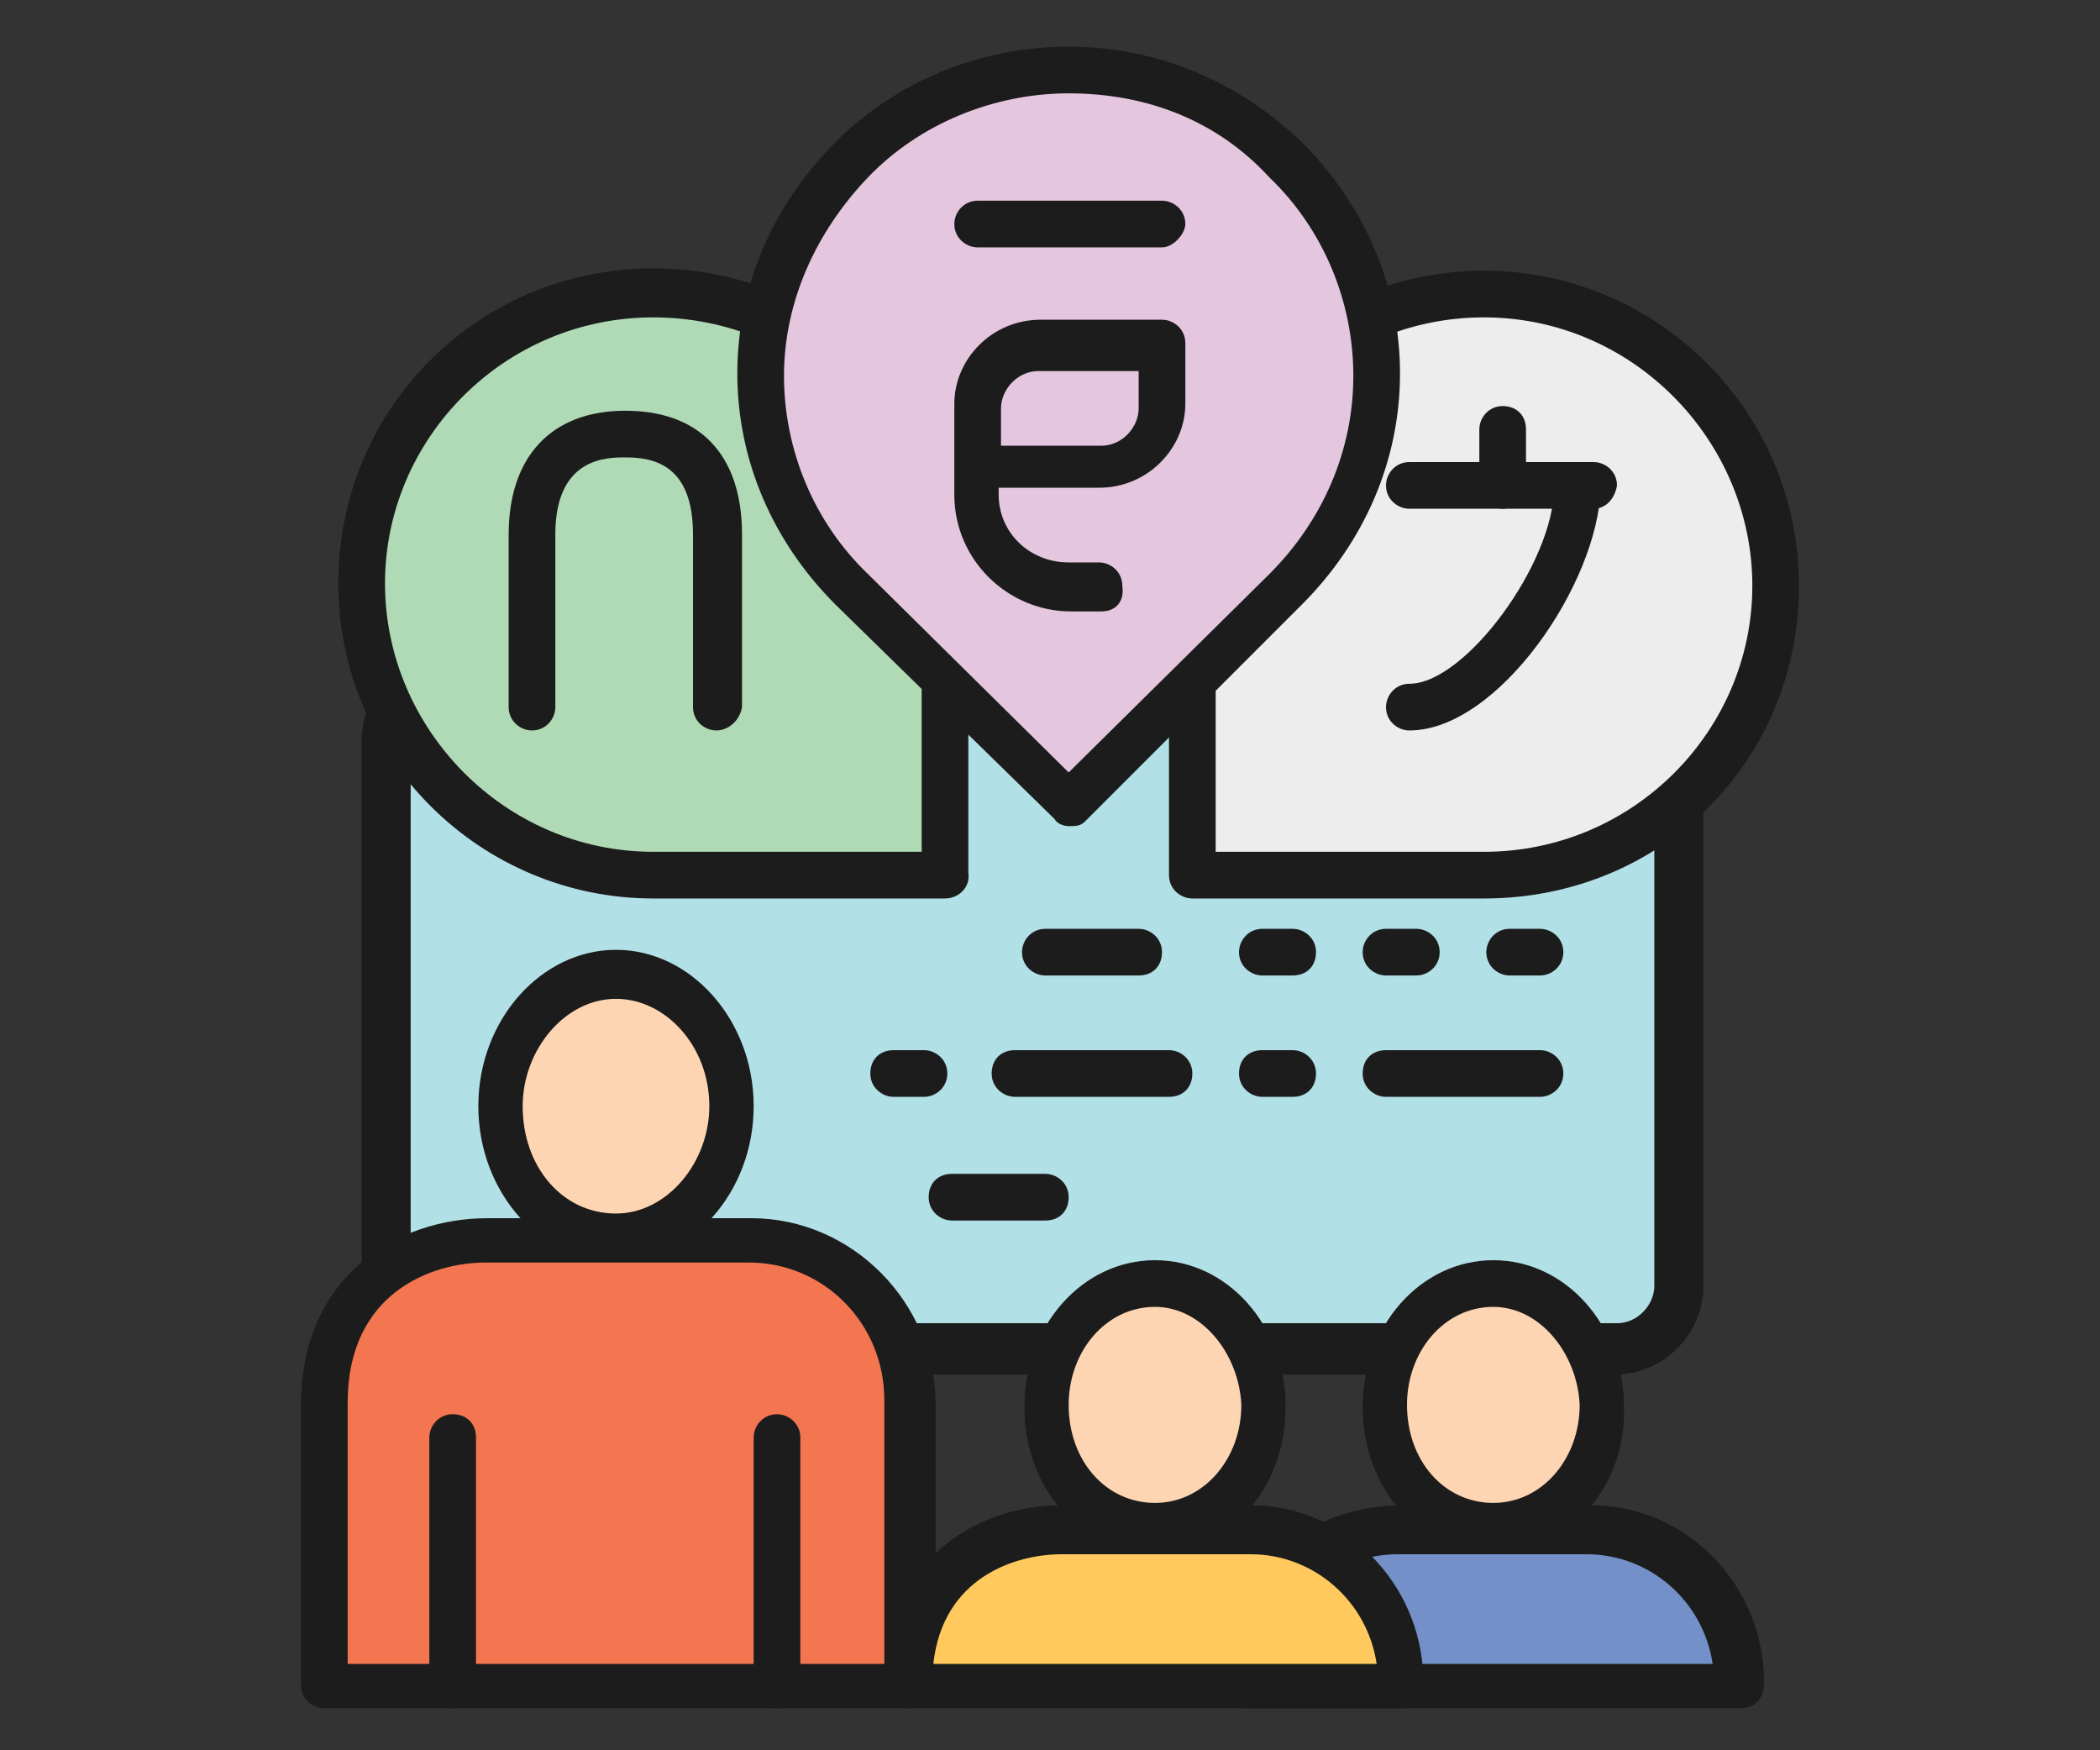
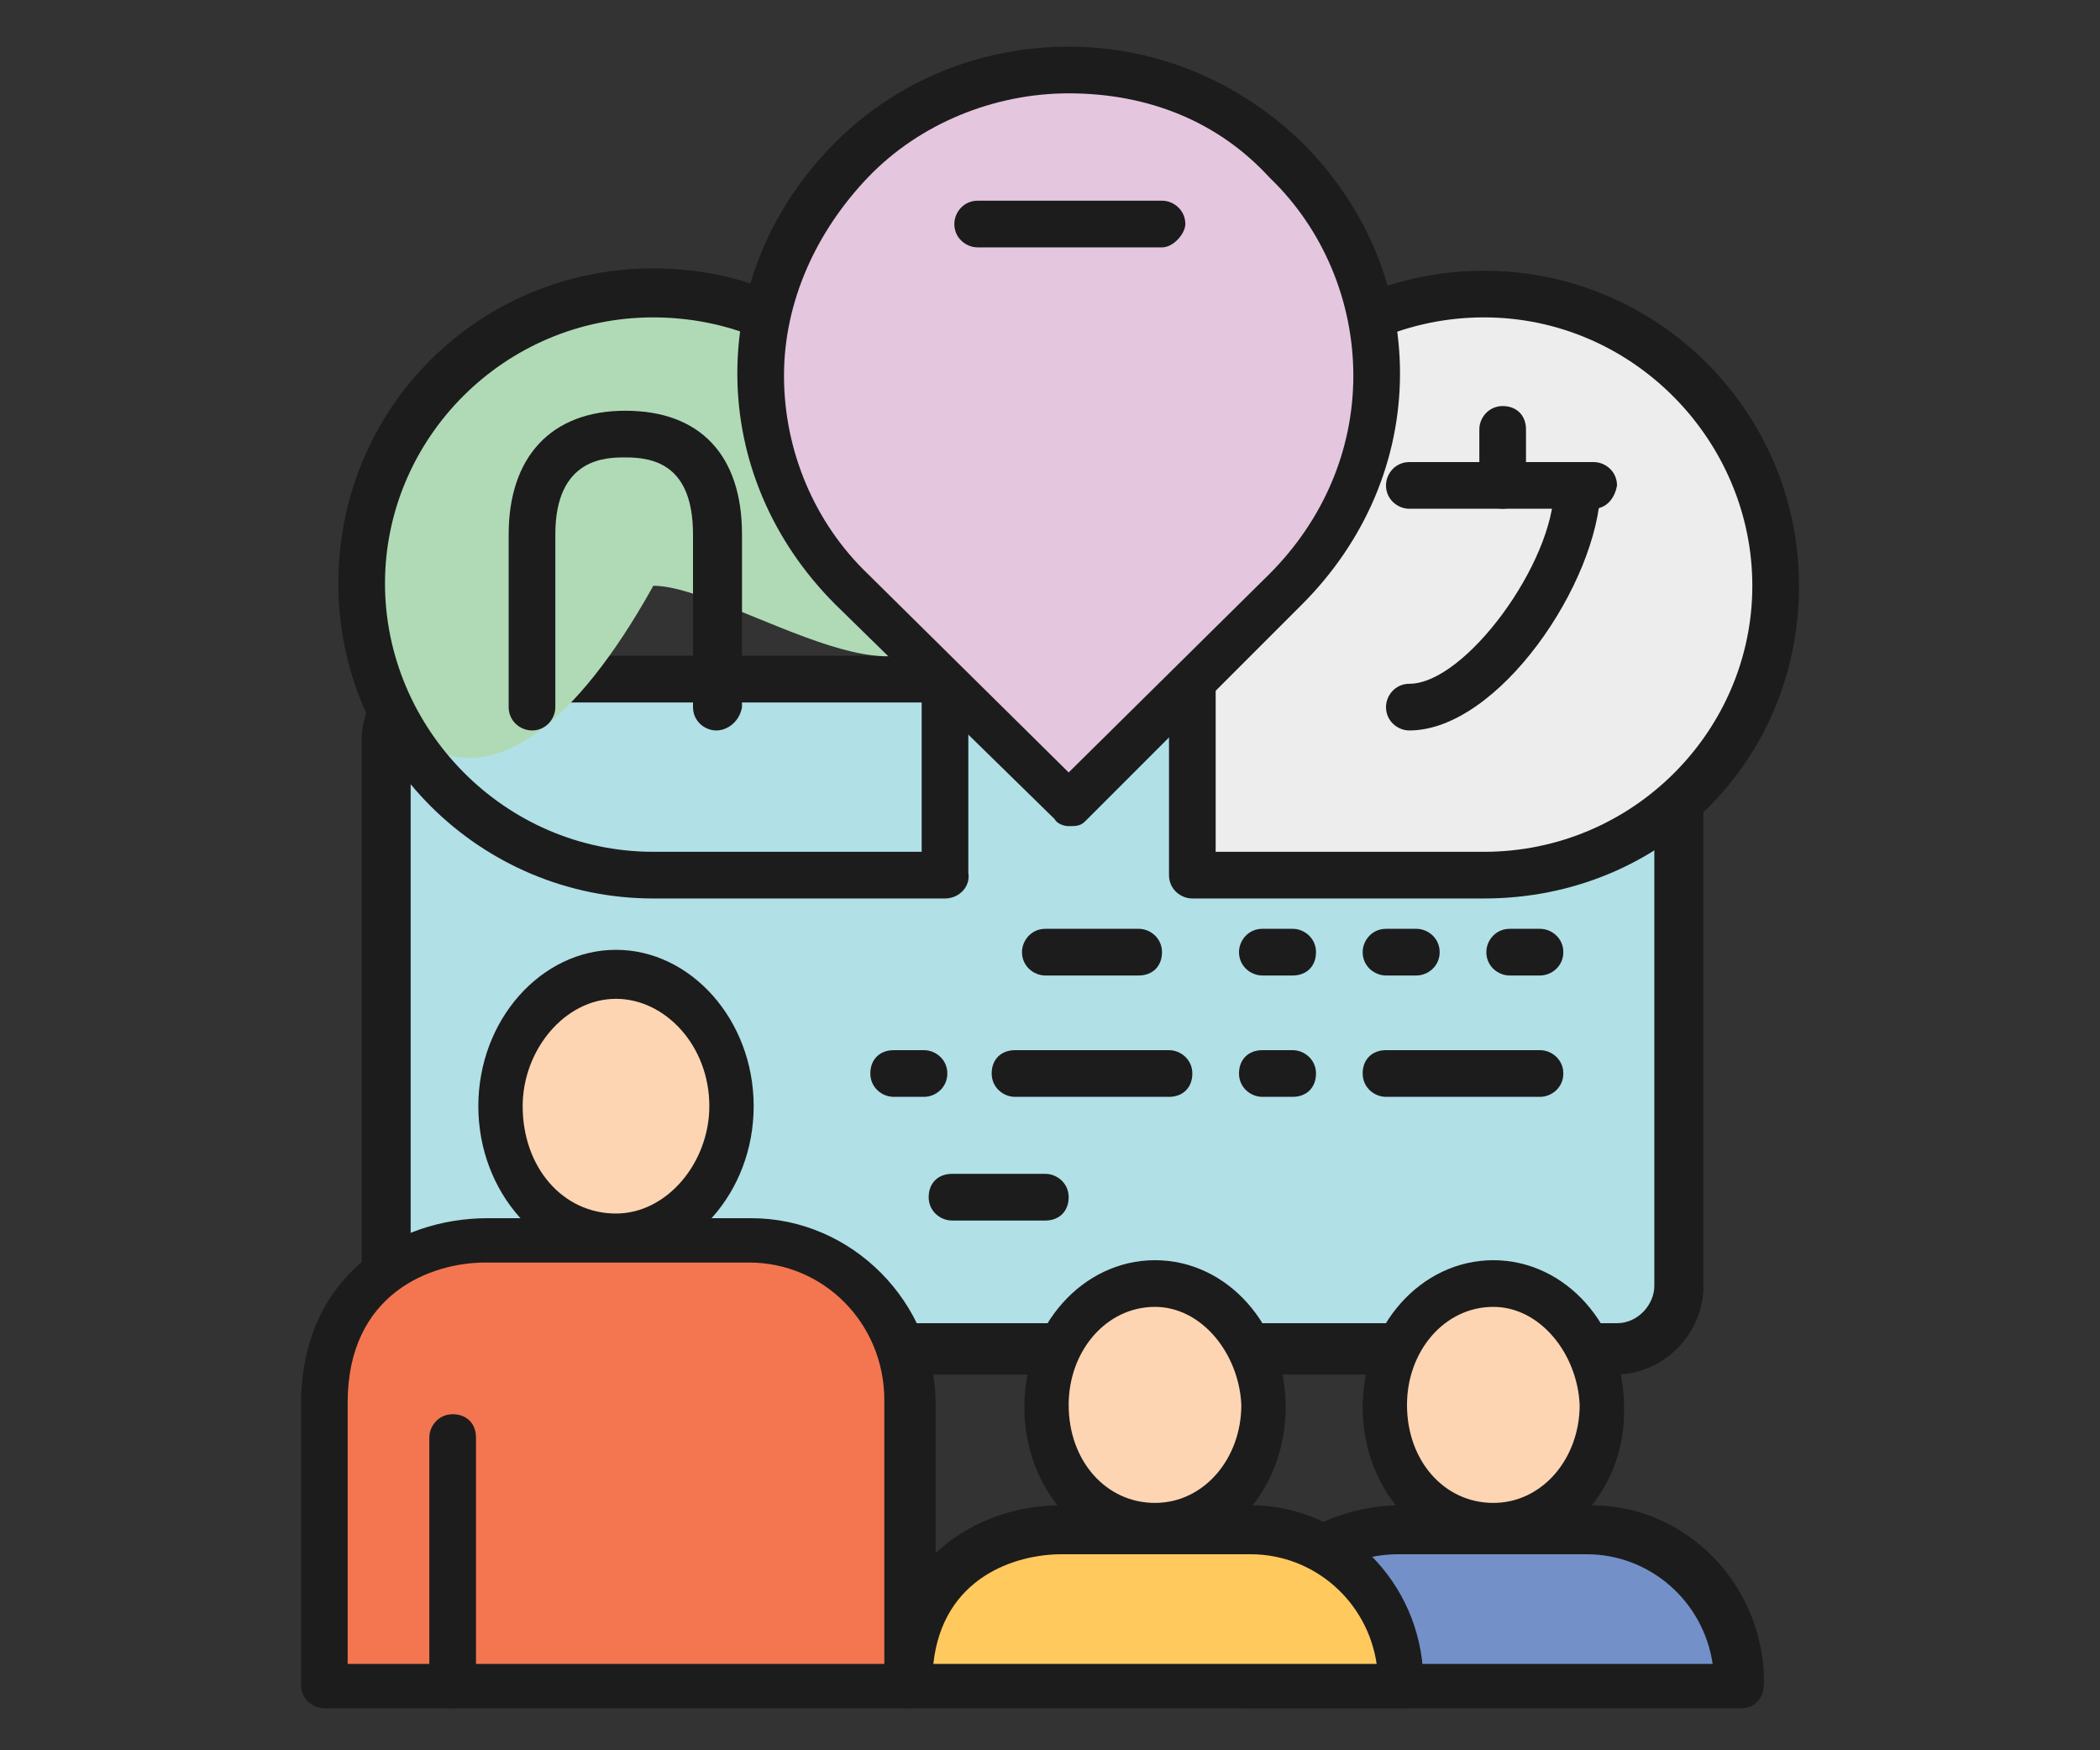
<svg xmlns="http://www.w3.org/2000/svg" version="1.1" id="Layer_1" x="0px" y="0px" viewBox="0 0 90 75" style="enable-background:new 0 0 90 75;" xml:space="preserve">
  <rect x="0" y="0" width="90" height="75" fill="#333333" stroke="none" />
  <style type="text/css">
	.st0{fill:#B1E0E7;}
	.st1{fill:#1C1C1C;}
	.st2{fill:#7490C9;}
	.st3{fill:#FED5B3;}
	.st4{fill:#F37650;}
	.st5{fill:#FFC95E;}
	.st6{fill:#EDEDEE;}
	.st7{fill:#AFDAB5;}
	.st8{fill:#E4C6DF;}
</style>
  <path class="st0" d="M69.2,57.9H19.2c-1.5,0-2.6-1.2-2.6-2.6V31.7c0-1.4,1.2-2.6,2.6-2.6h50.1c1.5,0,2.6,1.2,2.6,2.6v23.6  C71.9,56.7,70.7,57.9,69.2,57.9z" />
  <path class="st1" d="M69.2,58.9H19.2c-2.1,0-3.7-1.6-3.7-3.6V31.7c0-1.9,1.6-3.6,3.7-3.6h50.1c2.1,0,3.7,1.6,3.7,3.6v23.6  C72.9,57.2,71.3,58.9,69.2,58.9z M19.2,29.9c-0.9,0-1.6,0.8-1.6,1.6v23.6c0,0.9,0.8,1.6,1.6,1.6h50.1c0.9,0,1.6-0.8,1.6-1.6V31.7  c0-0.9-0.8-1.6-1.6-1.6H19.2V29.9z" />
  <path class="st1" d="M66,41.8h-1.3c-0.5,0-1-0.4-1-1c0-0.5,0.4-1,1-1H66c0.5,0,1,0.4,1,1C67,41.4,66.5,41.8,66,41.8z M60.7,41.8  h-1.3c-0.5,0-1-0.4-1-1c0-0.5,0.4-1,1-1h1.3c0.5,0,1,0.4,1,1C61.7,41.4,61.2,41.8,60.7,41.8z M55.4,41.8h-1.3c-0.5,0-1-0.4-1-1  c0-0.5,0.4-1,1-1h1.3c0.5,0,1,0.4,1,1C56.4,41.4,56,41.8,55.4,41.8z" />
  <path class="st1" d="M48.8,41.8h-4c-0.5,0-1-0.4-1-1c0-0.5,0.4-1,1-1h4c0.5,0,1,0.4,1,1C49.8,41.4,49.4,41.8,48.8,41.8z" />
  <path class="st1" d="M66,47h-6.6c-0.5,0-1-0.4-1-1s0.4-1,1-1H66c0.5,0,1,0.4,1,1S66.5,47,66,47z M55.4,47h-1.3c-0.5,0-1-0.4-1-1  s0.4-1,1-1h1.3c0.5,0,1,0.4,1,1S56,47,55.4,47z M50.1,47h-6.6c-0.5,0-1-0.4-1-1s0.4-1,1-1h6.6c0.5,0,1,0.4,1,1S50.7,47,50.1,47z   M39.6,47h-1.3c-0.5,0-1-0.4-1-1s0.4-1,1-1h1.3c0.5,0,1,0.4,1,1S40.1,47,39.6,47z" />
  <path class="st1" d="M44.8,52.3h-4c-0.5,0-1-0.4-1-1s0.4-1,1-1h4c0.5,0,1,0.4,1,1S45.4,52.3,44.8,52.3z" />
  <path class="st2" d="M74.5,72.2h-21c0-4.9,3.8-6.7,6.6-6.7h8.1C71.7,65.7,74.5,68.7,74.5,72.2z" />
  <path class="st1" d="M74.6,73.2C74.6,73.2,74.5,73.2,74.6,73.2H53.5c-0.5,0-1-0.4-1-1c0-5.3,3.9-7.7,7.6-7.7h8.1  c4,0,7.3,3.3,7.4,7.4c0,0.1,0,0.1,0,0.2C75.6,72.8,75.2,73.2,74.6,73.2z M54.4,71.3h19c-0.4-2.7-2.7-4.7-5.4-4.7h-8.1  C58.1,66.6,55,67.6,54.4,71.3z" />
  <ellipse class="st3" cx="64" cy="60.4" rx="4.6" ry="5.3" />
  <path class="st1" d="M64,66.6c-3.1,0-5.6-2.8-5.6-6.3c0-3.5,2.5-6.3,5.6-6.3c3.1,0,5.6,2.8,5.6,6.3C69.7,63.8,67.1,66.6,64,66.6z   M64,56c-2.1,0-3.7,1.9-3.7,4.2c0,2.4,1.6,4.2,3.7,4.2c2.1,0,3.7-1.9,3.7-4.2C67.6,58,66,56,64,56z" />
  <ellipse class="st3" cx="26.4" cy="47.4" rx="5" ry="5.7" />
  <path class="st1" d="M26.4,54.1c-3.2,0-5.9-3-5.9-6.7c0-3.7,2.7-6.7,5.9-6.7s5.9,3,5.9,6.7C32.3,51.1,29.6,54.1,26.4,54.1z   M26.4,42.8c-2.2,0-4,2.2-4,4.6c0,2.6,1.7,4.6,4,4.6c2.2,0,4-2.2,4-4.6C30.4,44.8,28.5,42.8,26.4,42.8z" />
  <path class="st4" d="M38.9,60v12.2h-25V60.2c0-5.2,4-7,7-7h11.3C35.9,53.1,38.9,56.3,38.9,60z" />
  <path class="st1" d="M38.9,73.2h-25c-0.5,0-1-0.4-1-1V60.2c0-5.5,4.1-8,8-8h11.3c4.3,0,7.9,3.6,7.9,8v12.2  C39.9,72.8,39.4,73.2,38.9,73.2z M14.8,71.3h23.1V60c0-3.3-2.6-5.9-5.8-5.9H20.8c-2.3,0-5.9,1.3-5.9,6V71.3z" />
  <path class="st1" d="M19.4,73.2c-0.5,0-1-0.4-1-1V61.6c0-0.5,0.4-1,1-1s1,0.4,1,1v10.7C20.3,72.8,19.9,73.2,19.4,73.2z" />
-   <path class="st1" d="M33.3,73.2c-0.5,0-1-0.4-1-1V61.6c0-0.5,0.4-1,1-1c0.5,0,1,0.4,1,1v10.7C34.4,72.8,33.9,73.2,33.3,73.2z" />
  <path class="st5" d="M60.1,72.2H38.9c0-4.9,3.8-6.7,6.6-6.7h8.1C57.1,65.7,60.1,68.7,60.1,72.2z" />
  <path class="st1" d="M60.1,73.2L60.1,73.2H38.9c-0.5,0-1-0.4-1-1c0-5.3,3.9-7.7,7.6-7.7h8.1c4,0,7.3,3.3,7.4,7.4c0,0.1,0,0.1,0,0.2  C61,72.8,60.6,73.2,60.1,73.2z M40,71.3h19c-0.4-2.7-2.7-4.7-5.4-4.7h-8.1C43.5,66.6,40.4,67.6,40,71.3z" />
  <ellipse class="st3" cx="49.5" cy="60.4" rx="4.6" ry="5.3" />
  <path class="st1" d="M49.5,66.6c-3.1,0-5.6-2.8-5.6-6.3c0-3.5,2.5-6.3,5.6-6.3s5.6,2.8,5.6,6.3C55.1,63.8,52.6,66.6,49.5,66.6z   M49.5,56c-2.1,0-3.7,1.9-3.7,4.2c0,2.4,1.6,4.2,3.7,4.2s3.7-1.9,3.7-4.2C53.1,58,51.5,56,49.5,56z" />
  <path class="st6" d="M63.6,37.5c-3.3,0-12.5,0-12.5,0s0-8.8,0-12.4c0-6.9,5.6-12.4,12.5-12.4s12.5,5.6,12.5,12.4  S70.6,37.5,63.6,37.5z" />
  <path class="st1" d="M63.6,38.5H51.1c-0.5,0-1-0.4-1-1V25.1c0-7.4,6-13.5,13.5-13.5c7.4,0,13.5,6,13.5,13.5S71.2,38.5,63.6,38.5z   M52.1,36.5h11.5c6.4,0,11.5-5.2,11.5-11.4S70,13.6,63.6,13.6c-6.4,0-11.5,5.2-11.5,11.4V36.5z" />
  <path class="st1" d="M68.3,21.8h-7.9c-0.5,0-1-0.4-1-1c0-0.5,0.4-1,1-1h7.9c0.5,0,1,0.4,1,1C69.2,21.4,68.8,21.8,68.3,21.8z" />
  <path class="st1" d="M64.4,21.8c-0.5,0-1-0.4-1-1v-2.4c0-0.5,0.4-1,1-1s1,0.4,1,1v2.4C65.3,21.4,64.9,21.8,64.4,21.8z" />
  <path class="st1" d="M60.4,31.3c-0.5,0-1-0.4-1-1c0-0.5,0.4-1,1-1c2.4,0,6.2-5.2,6.2-8.4c0-0.5,0.4-1,1-1s1,0.4,1,1  C68.5,25,64.2,31.3,60.4,31.3z" />
-   <path class="st7" d="M15.5,25.1c0-6.9,5.6-12.4,12.5-12.4s12.5,5.6,12.5,12.4c0,3.5,0,12.4,0,12.4s-9.1,0-12.5,0  C21.1,37.5,15.5,32,15.5,25.1z" />
+   <path class="st7" d="M15.5,25.1c0-6.9,5.6-12.4,12.5-12.4s12.5,5.6,12.5,12.4s-9.1,0-12.5,0  C21.1,37.5,15.5,32,15.5,25.1z" />
  <path class="st1" d="M40.5,38.5H28c-7.4,0-13.5-6-13.5-13.5s6-13.5,13.5-13.5s13.5,6,13.5,13.5v12.4C41.6,38,41.1,38.5,40.5,38.5z   M28,13.6c-6.4,0-11.5,5.2-11.5,11.4S21.6,36.5,28,36.5h11.5V25.1C39.6,18.7,34.4,13.6,28,13.6z" />
  <path class="st1" d="M30.7,31.3c-0.5,0-1-0.4-1-1v-7.4c0-3-1.7-3.3-2.9-3.3c-0.8,0-3,0-3,3.3v7.4c0,0.5-0.4,1-1,1c-0.5,0-1-0.4-1-1  v-7.4c0-3.3,1.8-5.3,5-5.3s5,1.9,5,5.3v7.4C31.7,30.9,31.2,31.3,30.7,31.3z" />
  <path class="st8" d="M36.5,6.8c5.2-5.1,13.5-5.1,18.7,0s5.2,13.4,0,18.5c-2.6,2.6-9.4,9.2-9.4,9.2s-6.8-6.7-9.4-9.2  C31.3,20.2,31.3,11.9,36.5,6.8z" />
  <path class="st1" d="M45.8,35.4c-0.2,0-0.5-0.1-0.6-0.3l-9.4-9.2c-2.7-2.7-4.2-6.2-4.2-9.9s1.5-7.2,4.2-9.9s6.3-4.1,10-4.1  c3.8,0,7.3,1.5,10,4.1c2.7,2.7,4.2,6.2,4.2,9.9s-1.5,7.2-4.2,9.9l-9.3,9.3C46.3,35.4,46.1,35.4,45.8,35.4z M45.8,4  c-3.2,0-6.4,1.3-8.6,3.6s-3.6,5.3-3.6,8.5s1.3,6.3,3.6,8.5l8.6,8.5l8.6-8.5c2.3-2.3,3.6-5.3,3.6-8.5s-1.3-6.3-3.6-8.5  C52.2,5.2,49.2,4,45.8,4z" />
  <path class="st1" d="M49.8,10.6h-7.9c-0.5,0-1-0.4-1-1c0-0.5,0.4-1,1-1h7.9c0.5,0,1,0.4,1,1C50.8,10,50.3,10.6,49.8,10.6z" />
-   <path class="st1" d="M47.2,26.2h-1.3c-2.7,0-5-2.2-5-5v-3.9c0-1.9,1.6-3.6,3.7-3.6h5.2c0.5,0,1,0.4,1,1v2.6c0,1.9-1.6,3.6-3.7,3.6  h-4.3v0.3c0,1.6,1.3,2.9,3,2.9h1.3c0.5,0,1,0.4,1,1C48.2,25.8,47.8,26.2,47.2,26.2z M42.9,19.1h4.3c0.9,0,1.6-0.8,1.6-1.6v-1.6h-4.3  c-0.9,0-1.6,0.8-1.6,1.6V19.1z" />
</svg>